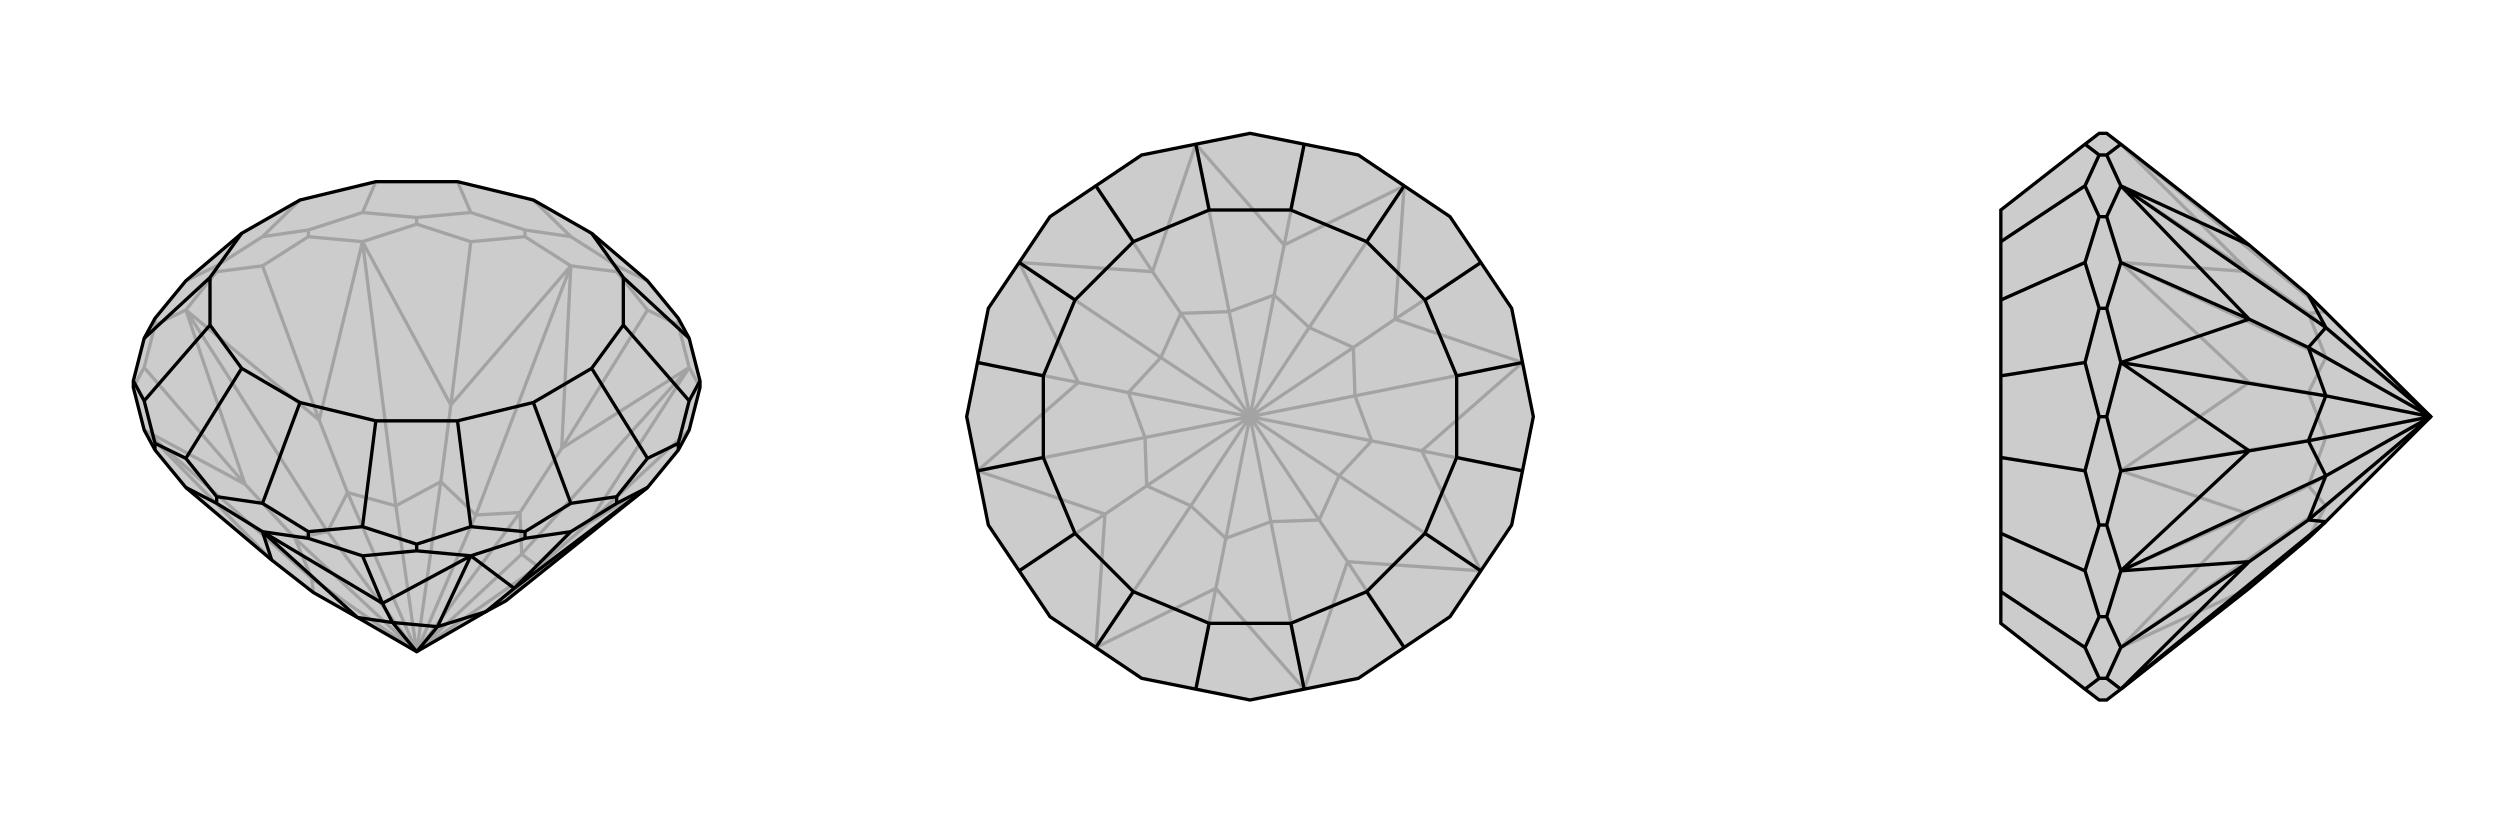
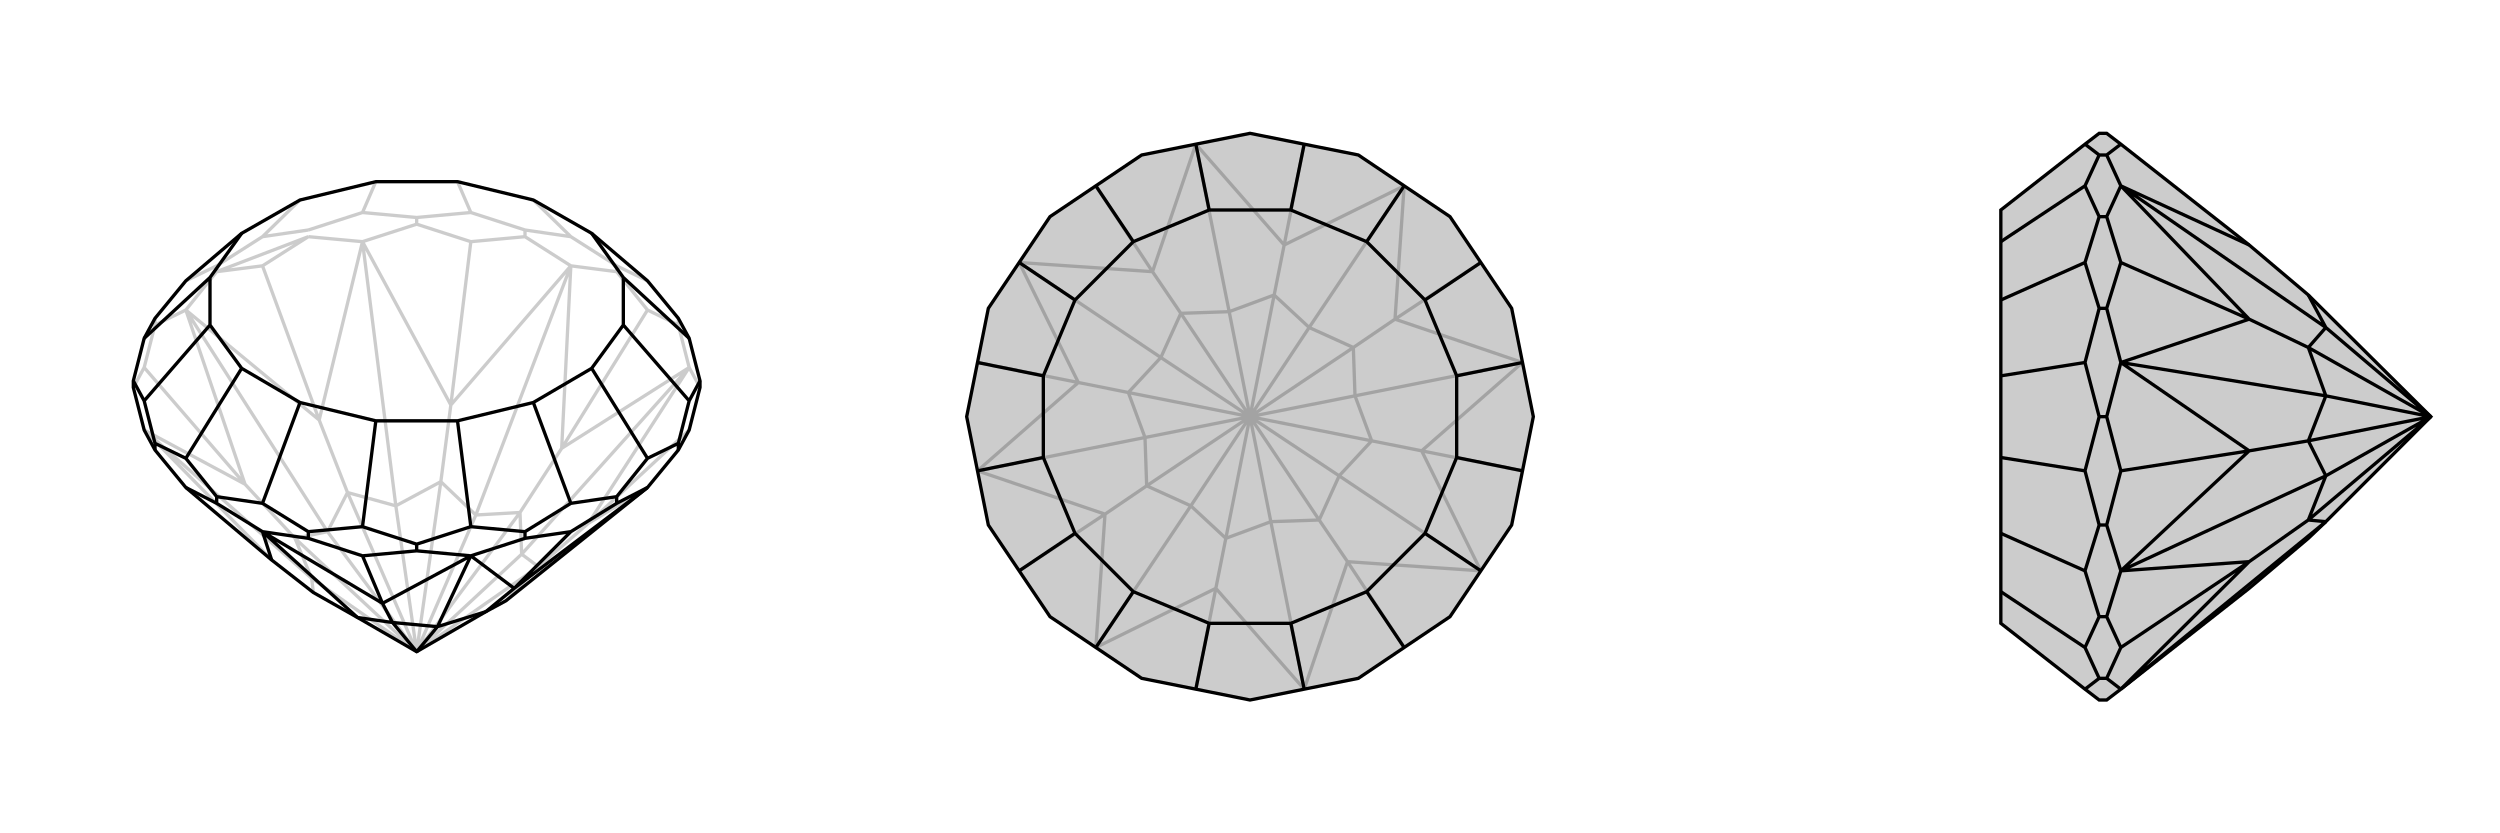
<svg xmlns="http://www.w3.org/2000/svg" viewBox="0 0 3000 1000">
  <g stroke="currentColor" stroke-width="4" fill="none" transform="translate(0 -58)">
-     <path fill="currentColor" stroke="none" fill-opacity=".2" d="M173,464L186,440L223,395L290,338L360,298L451,276L549,276L640,298L710,338L777,395L814,440L827,464L840,515L840,523L827,574L814,598L777,643L607,779L583,792L500,840L429,799L376,769L326,730L223,643L186,598L173,574L160,523L160,515z" />
-     <path stroke-opacity=".2" d="M186,440L186,448M260,377L260,384M370,334L370,342M500,319L500,327M630,334L630,342M740,377L740,384M814,440L814,448M260,377L223,395M260,377L315,342M370,334L315,342M370,334L435,313M315,342L360,298M500,319L435,313M500,319L565,313M435,313L451,276M630,334L565,313M630,334L685,342M565,313L549,276M740,377L685,342M740,377L777,395M685,342L640,298M630,342L565,348M630,342L685,377M500,327L435,348M500,327L565,348M565,348L541,544M370,342L315,377M370,342L435,348M260,384L223,430M260,384L315,377M315,377L383,562M186,448L173,499M186,448L223,430M160,523L173,499M173,499L294,639M840,523L827,499M827,574L706,686M814,448L777,430M814,448L827,499M740,384L685,377M740,384L777,430M777,430L674,596M777,643L706,686M827,499L674,596M706,686L827,499M706,686L646,738M827,499L626,723M685,377L541,544M685,377L674,596M674,596L624,673M685,377L571,676M435,348L383,562M541,544L435,348M541,544L529,636M435,348L475,665M223,430L294,639M223,430L383,562M383,562L417,649M223,430L393,696M326,730L173,574M294,639L173,574M294,639L354,704M173,574L374,752M607,779L646,738M646,738L626,723M500,840L646,738M626,723L624,673M500,840L626,723M624,673L571,676M500,840L624,673M571,676L529,636M500,840L571,676M529,636L475,665M500,840L529,636M475,665L417,649M500,840L475,665M417,649L393,696M500,840L417,649M393,696L354,704M500,840L393,696M354,704L374,752M500,840L354,704M376,769L374,752M500,840L374,752" />
+     <path stroke-opacity=".2" d="M186,440L186,448M260,377L260,384L370,342M500,319L500,327M630,334L630,342M740,377L740,384M814,440L814,448M260,377L223,395M260,377L315,342M370,334L315,342M370,334L435,313M315,342L360,298M500,319L435,313M500,319L565,313M435,313L451,276M630,334L565,313M630,334L685,342M565,313L549,276M740,377L685,342M740,377L777,395M685,342L640,298M630,342L565,348M630,342L685,377M500,327L435,348M500,327L565,348M565,348L541,544M370,342L315,377M370,342L435,348M260,384L223,430M260,384L315,377M315,377L383,562M186,448L173,499M186,448L223,430M160,523L173,499M173,499L294,639M840,523L827,499M827,574L706,686M814,448L777,430M814,448L827,499M740,384L685,377M740,384L777,430M777,430L674,596M777,643L706,686M827,499L674,596M706,686L827,499M706,686L646,738M827,499L626,723M685,377L541,544M685,377L674,596M674,596L624,673M685,377L571,676M435,348L383,562M541,544L435,348M541,544L529,636M435,348L475,665M223,430L294,639M223,430L383,562M383,562L417,649M223,430L393,696M326,730L173,574M294,639L173,574M294,639L354,704M173,574L374,752M607,779L646,738M646,738L626,723M500,840L646,738M626,723L624,673M500,840L626,723M624,673L571,676M500,840L624,673M571,676L529,636M500,840L571,676M529,636L475,665M500,840L529,636M475,665L417,649M500,840L475,665M417,649L393,696M500,840L417,649M393,696L354,704M500,840L393,696M354,704L374,752M500,840L354,704M376,769L374,752M500,840L374,752" />
    <path d="M173,464L186,440L223,395L290,338L360,298L451,276L549,276L640,298L710,338L777,395L814,440L827,464L840,515L840,523L827,574L814,598L777,643L607,779L583,792L500,840L429,799L376,769L326,730L223,643L186,598L173,574L160,523L160,515z" />
    <path d="M260,654L260,662M186,590L186,598M814,590L814,598M740,654L740,662M630,696L630,704M370,696L370,704M500,711L500,719M260,654L315,662M260,654L223,608M186,590L223,608M186,590L173,539M223,608L290,500M160,515L173,539M173,539L252,448M173,464L252,391M840,515L827,539M827,464L748,391M814,590L827,539M814,590L777,608M827,539L748,448M740,654L777,608M740,654L685,662M777,608L710,500M630,696L685,662M630,696L565,690M685,662L640,541M500,711L565,690M500,711L435,690M565,690L549,563M370,696L315,662M370,696L435,690M315,662L360,541M435,690L451,563M290,500L360,541M290,500L252,448M252,448L252,391M252,391L290,338M710,338L748,391M748,391L748,448M748,448L710,500M710,500L640,541M640,541L549,563M549,563L451,563M360,541L451,563M260,662L315,696M260,662L223,643M370,704L315,696M370,704L435,725M500,719L565,725M500,719L435,725M435,725L459,782M630,704L685,696M630,704L565,725M740,662L777,643M740,662L685,696M685,696L617,764M315,696L459,782M315,696L326,730M315,696L429,799M565,725L617,764M459,782L565,725M459,782L471,805M565,725L525,810M777,643L617,764M617,764L583,792M429,799L471,805M471,805L525,810M471,805L500,840M525,810L583,792M500,840L525,810" />
  </g>
  <g stroke="currentColor" stroke-width="4" fill="none" transform="translate(1000 0)">
    <path fill="currentColor" stroke="none" fill-opacity=".2" d="M435,827L370,814L315,777L260,740L223,685L186,630L173,565L160,500L173,435L186,370L223,315L260,260L315,223L370,186L435,173L500,160L565,173L630,186L685,223L740,260L777,315L814,370L827,435L840,500L827,565L814,630L777,685L740,740L685,777L630,814L565,827L500,840z" />
    <path stroke-opacity=".2" d="M315,223L383,326M173,435L294,459M223,685L326,617M435,827L459,706M685,777L617,674M827,565L706,541M777,315L674,383M565,173L541,294M565,827L617,674M565,827L459,706M565,827L525,626M777,685L706,541M617,674L777,685M617,674L583,624M777,685L607,571M827,435L674,383M827,435L706,541M706,541L646,529M827,435L626,475M685,223L541,294M674,383L685,223M674,383L624,417M685,223L571,393M435,173L383,326M435,173L541,294M541,294L529,354M435,173L475,374M223,315L294,459M383,326L223,315M383,326L417,376M223,315L393,429M173,565L326,617M173,565L294,459M294,459L354,471M173,565L374,525M459,706L315,777M459,706L471,646M326,617L315,777M326,617L376,583M315,777L429,607M525,626L471,646M525,626L583,624M525,626L500,500M583,624L607,571M583,624L500,500M607,571L646,529M500,500L607,571M646,529L626,475M500,500L646,529M626,475L624,417M500,500L626,475M624,417L571,393M500,500L624,417M571,393L529,354M500,500L571,393M529,354L475,374M500,500L529,354M475,374L417,376M500,500L475,374M417,376L393,429M500,500L417,376M393,429L354,471M500,500L393,429M354,471L374,525M500,500L354,471M374,525L376,583M500,500L374,525M376,583L429,607M500,500L376,583M471,646L429,607M500,500L471,646M500,500L429,607" />
    <path d="M435,827L370,814L315,777L260,740L223,685L186,630L173,565L160,500L173,435L186,370L223,315L260,260L315,223L370,186L435,173L500,160L565,173L630,186L685,223L740,260L777,315L814,370L827,435L840,500L827,565L814,630L777,685L740,740L685,777L630,814L565,827L500,840z" />
    <path d="M435,827L451,748M315,777L360,710M223,685L290,640M173,565L252,549M173,435L252,451M223,315L290,360M315,223L360,290M435,173L451,252M565,173L549,252M685,223L640,290M777,315L710,360M827,435L748,451M827,565L748,549M777,685L710,640M565,827L549,748M685,777L640,710M451,748L549,748M451,748L360,710M360,710L290,640M290,640L252,549M252,549L252,451M252,451L290,360M290,360L360,290M360,290L451,252M451,252L549,252M549,252L640,290M640,290L710,360M710,360L748,451M748,451L748,549M748,549L710,640M710,640L640,710M549,748L640,710" />
  </g>
  <g stroke="currentColor" stroke-width="4" fill="none" transform="translate(2000 0)">
    <path fill="currentColor" stroke="none" fill-opacity=".2" d="M502,827L401,748L401,710L401,640L401,549L401,451L401,360L401,290L401,252L502,173L519,160L528,160L545,173L699,294L770,354L917,500L791,626L770,646L699,706L545,827L528,840L519,840z" />
-     <path stroke-opacity=".2" d="M519,814L528,814M519,740L528,740M519,630L528,630M519,500L528,500M519,370L528,370M519,260L528,260M519,186L528,186M519,814L502,827M519,814L502,777M519,740L502,777M519,740L502,685M502,777L401,710M519,630L502,685M519,630L502,565M502,685L401,640M519,500L502,565M519,500L502,435M502,565L401,549M519,370L502,435M519,370L502,315M502,435L401,451M519,260L502,315M519,260L502,223M502,315L401,360M519,186L502,223M519,186L502,173M502,223L401,290M528,186L545,223M528,186L545,173M528,260L545,315M528,260L545,223M545,223L699,326M528,370L545,435M528,370L545,315M528,500L545,565M528,500L545,435M545,435L699,459M528,630L545,685M528,630L545,565M528,740L545,777M528,740L545,685M545,685L699,617M528,814L545,827M528,814L545,777M545,173L699,326M545,173L791,374M545,315L699,459M699,326L545,315M699,326L770,376M545,315L791,429M545,565L699,617M545,565L699,459M699,459L770,471M545,565L791,525M699,706L545,777M699,617L545,777M699,617L770,583M545,777L791,607M791,374L770,376M770,376L791,429M917,500L770,376M791,429L770,471M917,500L791,429M770,471L791,525M917,500L770,471M791,525L770,583M917,500L791,525M770,583L791,607M917,500L770,583M770,646L791,607M917,500L791,607" />
    <path d="M502,827L401,748L401,710L401,640L401,549L401,451L401,360L401,290L401,252L502,173L519,160L528,160L545,173L699,294L770,354L917,500L791,626L770,646L699,706L545,827L528,840L519,840z" />
    <path d="M519,186L528,186M519,260L528,260M519,370L528,370M519,500L528,500M519,630L528,630M519,814L528,814M519,740L528,740M519,186L502,173M519,186L502,223M519,260L502,223M519,260L502,315M502,223L401,290M519,370L502,315M519,370L502,435M502,315L401,360M519,500L502,435M519,500L502,565M502,435L401,451M519,630L502,565M519,630L502,685M502,565L401,549M519,740L502,685M519,740L502,777M502,685L401,640M519,814L502,827M519,814L502,777M502,777L401,710M528,814L545,827M528,814L545,777M528,740L545,685M528,740L545,777M545,777L699,674M528,630L545,565M528,630L545,685M528,500L545,435M528,500L545,565M545,565L699,541M528,370L545,315M528,370L545,435M528,260L545,223M528,260L545,315M545,315L699,383M528,186L545,173M528,186L545,223M545,827L699,674M545,827L791,626M545,685L699,541M699,674L545,685M699,674L770,624M545,685L791,571M545,435L699,383M545,435L699,541M699,541L770,529M545,435L791,475M545,223L699,294M699,383L545,223M699,383L770,417M545,223L791,393M791,626L770,624M770,624L791,571M770,624L917,500M791,571L770,529M917,500L791,571M770,529L791,475M917,500L770,529M791,475L770,417M917,500L791,475M770,417L791,393M917,500L770,417M791,393L770,354M917,500L791,393" />
  </g>
</svg>